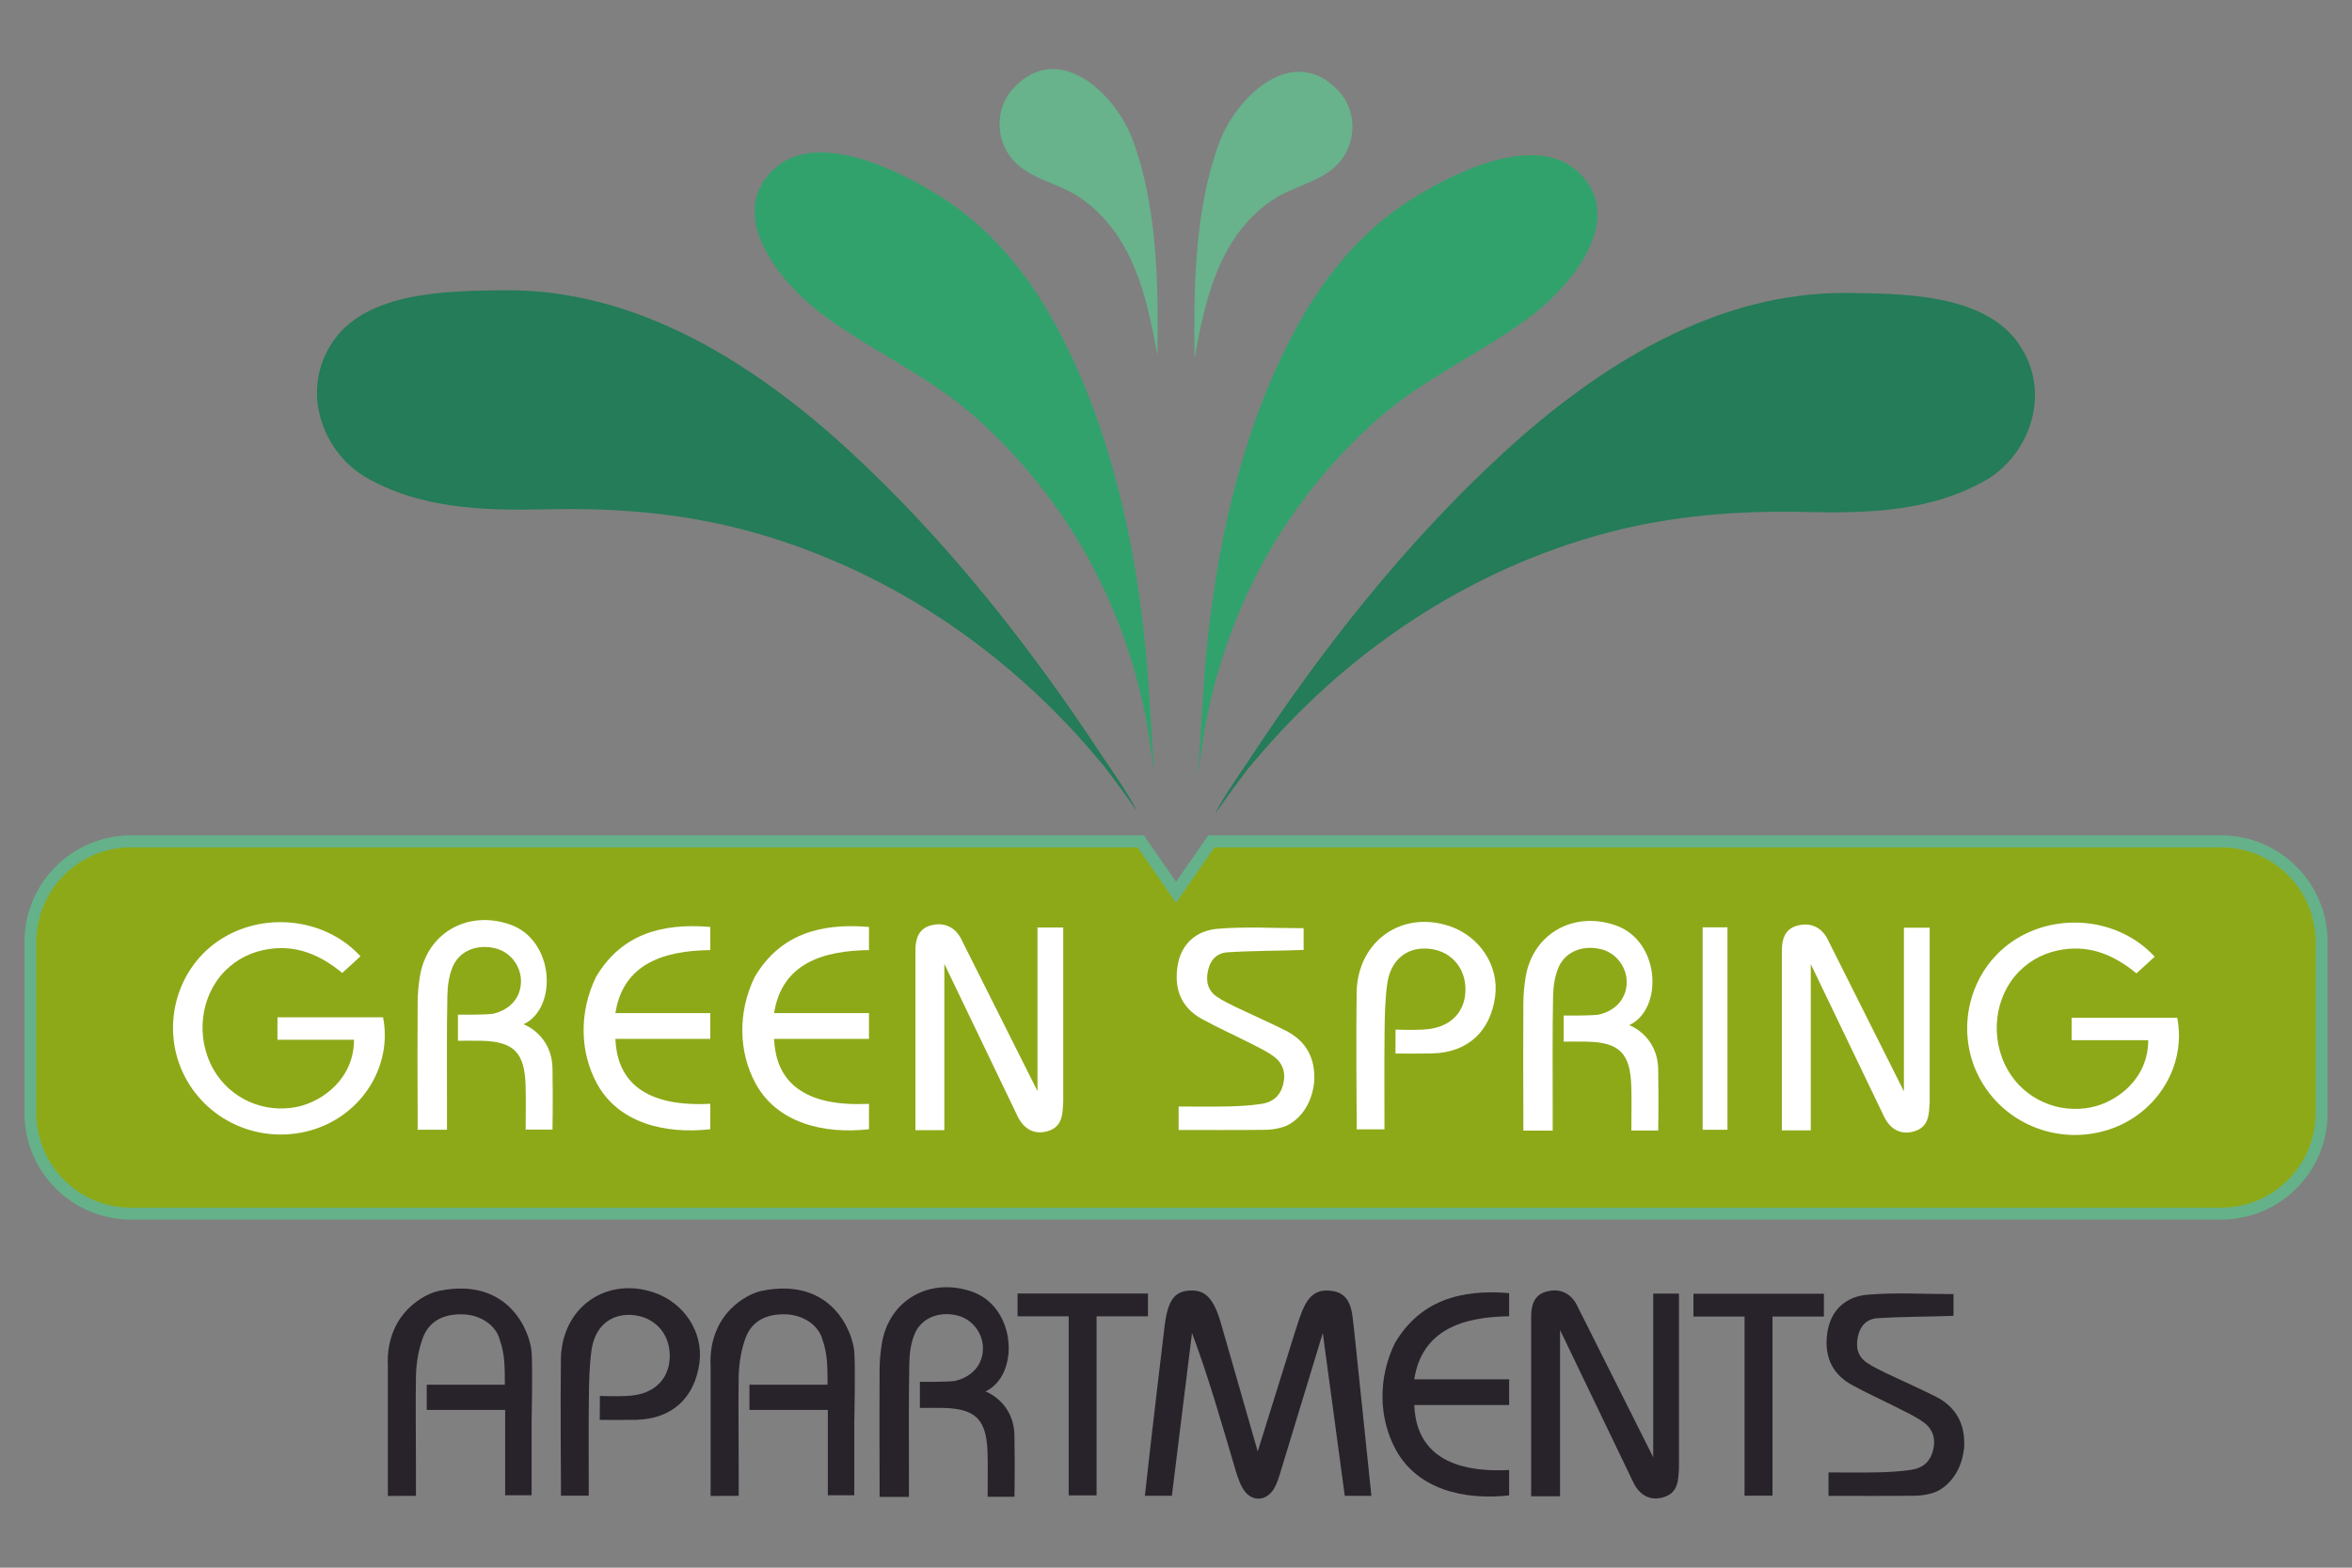
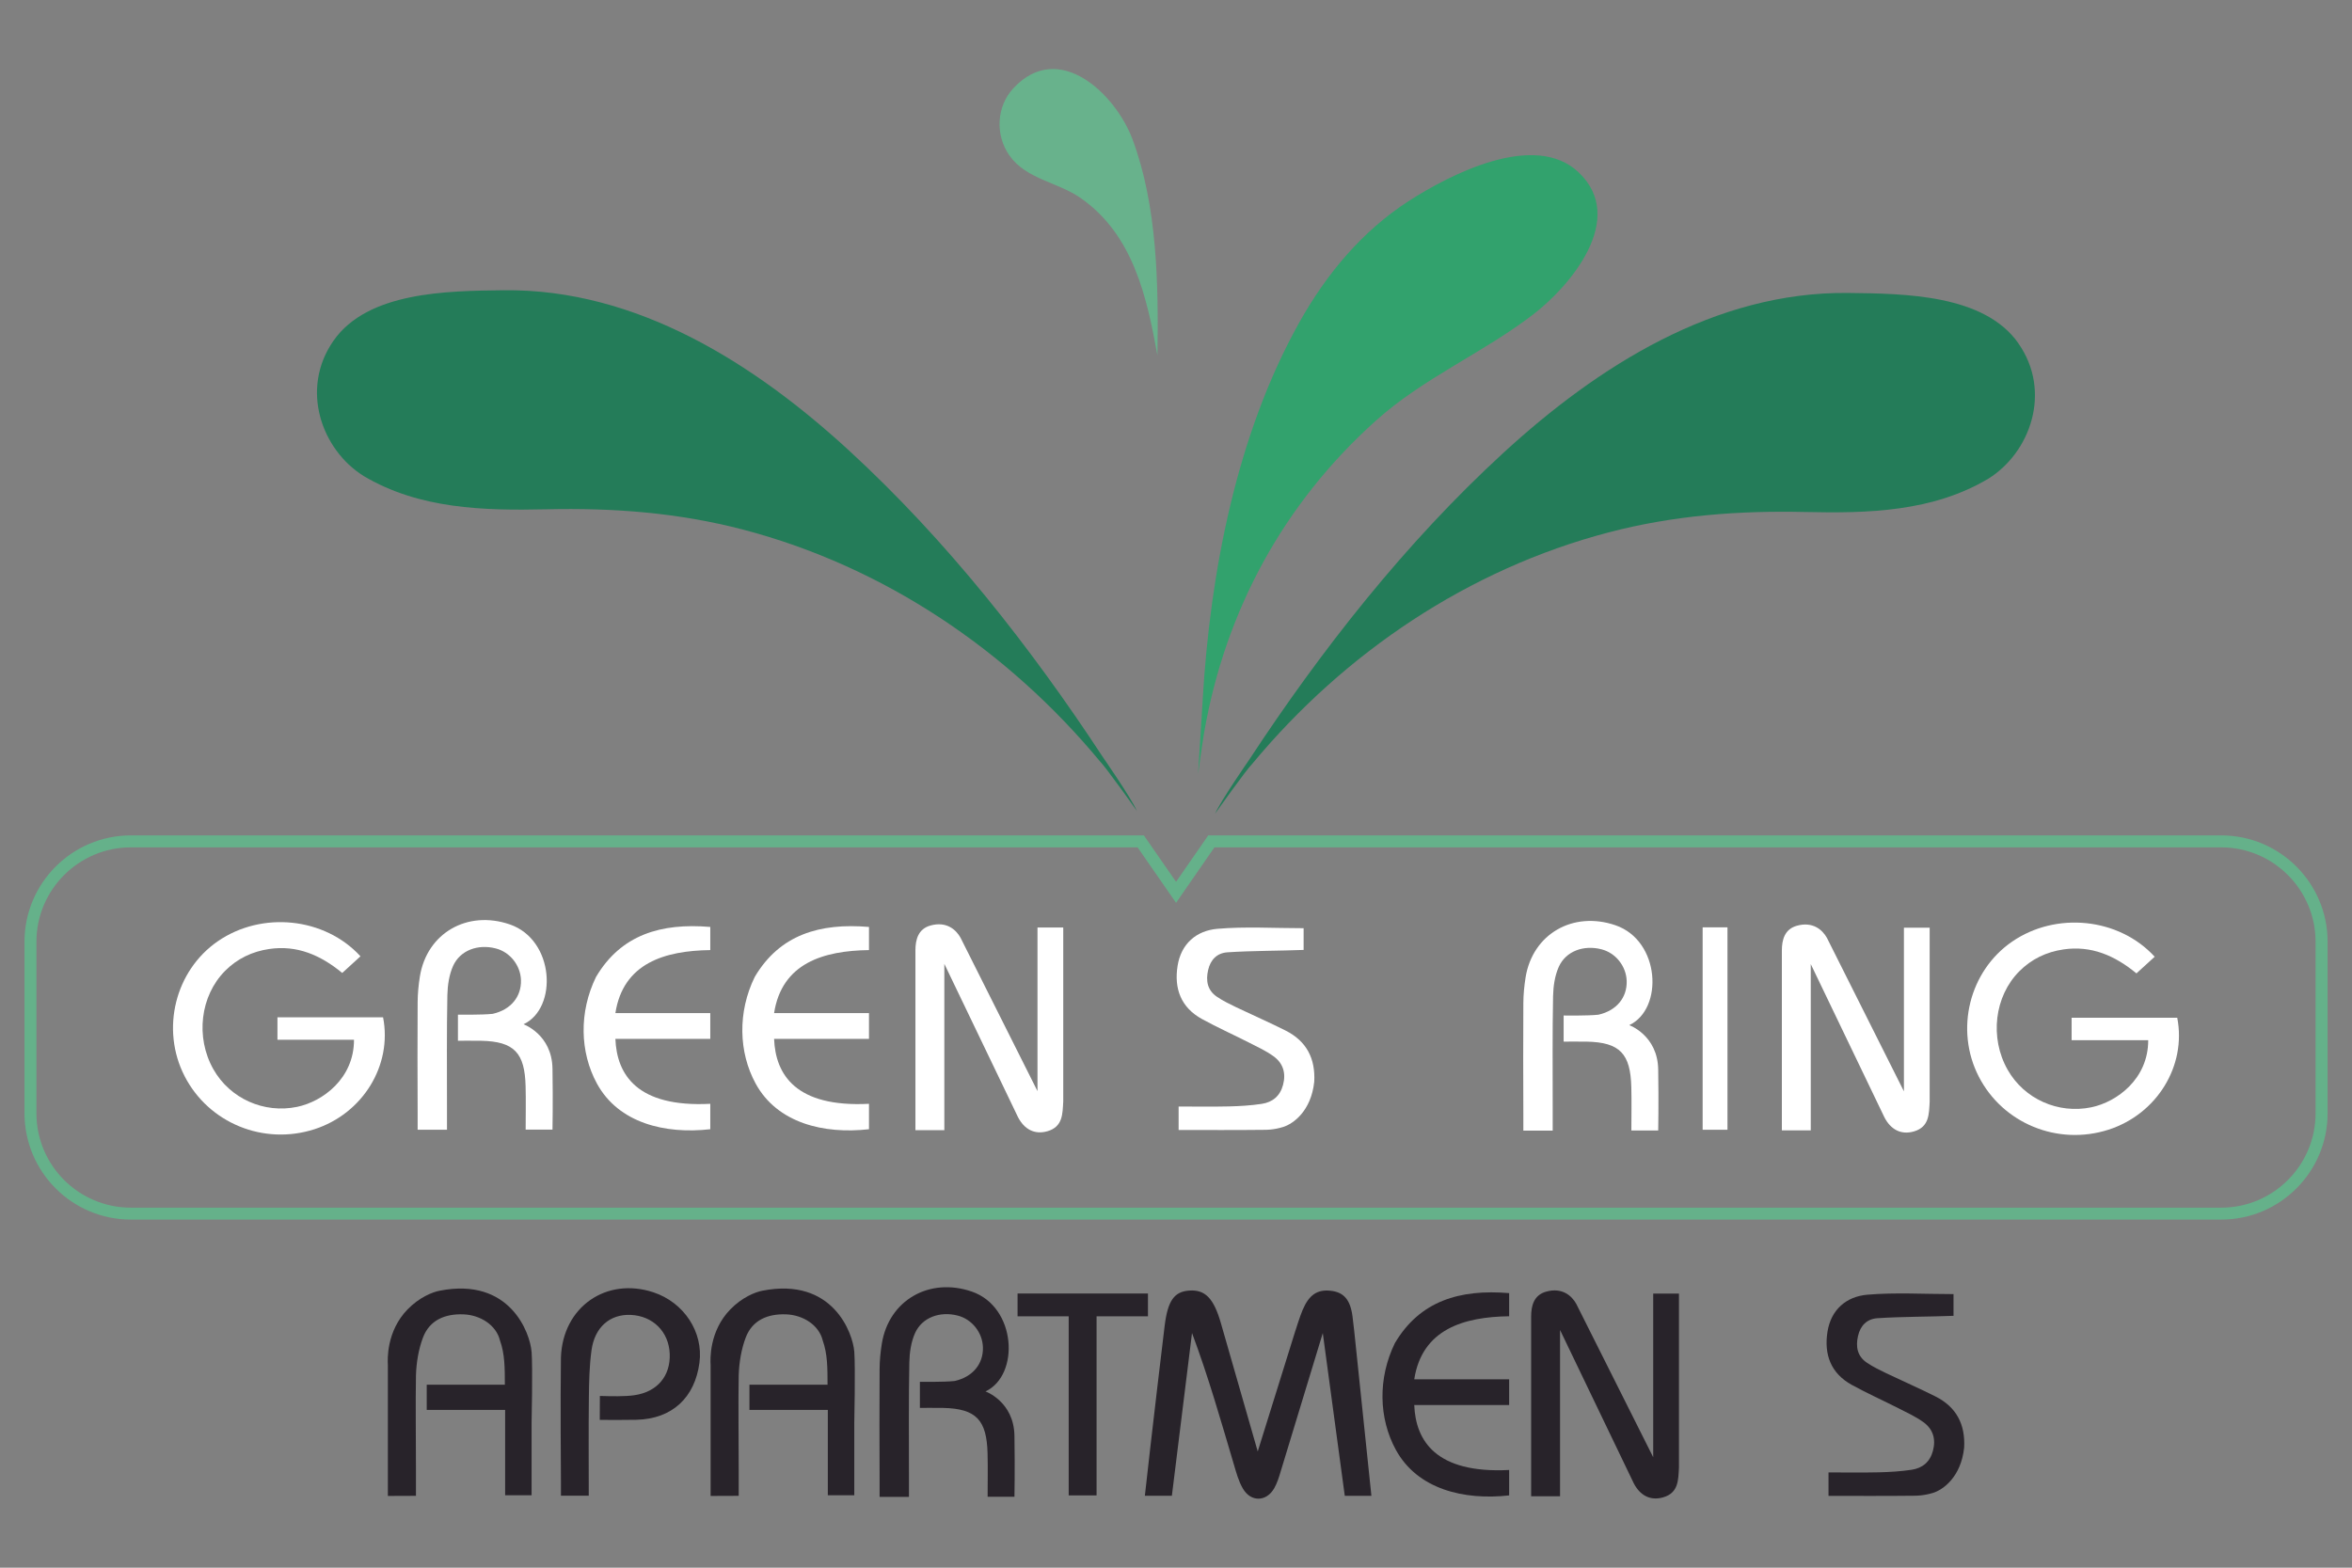
<svg xmlns="http://www.w3.org/2000/svg" id="Layer_1" viewBox="0 0 432 288">
  <rect x="0" y="0" width="432" height="288" fill="#808080" stroke="none" />
  <defs>
    <style>.cls-1{fill:#28232a;}.cls-1,.cls-2,.cls-3,.cls-4,.cls-5,.cls-6,.cls-7{stroke-width:0px;}.cls-2{fill:#247c59;}.cls-3{fill:#65b18a;}.cls-4{fill:#32a26d;}.cls-5{fill:#8da918;}.cls-6{fill:#fff;}.cls-7{fill:#68b28c;}</style>
  </defs>
  <g id="Artwork_63">
    <path class="cls-4" d="M220.9,128.52c1.38-23.34,6.23-48.71,17.75-69.29,4.96-8.87,11.53-16.78,20.13-22.32,7.44-4.79,23.08-12.93,31.18-5.24,9.01,8.56-1.68,20.96-8.28,26.04-9.28,7.15-20.15,11.65-28.96,19.56-17.01,15.27-27.63,34.96-31.52,57.12-.38,2.17-1.14,7.73-1.14,7.73l.85-13.61Z" />
-     <path class="cls-7" d="M219.41,65.85c-.2-12.96-.01-27.49,4.59-39.79,3.07-8.19,13.45-18.36,21.85-9.37,3.15,3.37,3.39,8.62.74,12.38-3.06,4.35-8.88,4.89-13.05,7.79-9.66,6.72-12.18,18.13-14.14,28.99" />
    <path class="cls-2" d="M370.75,63.1c-6.29-9.01-20.82-9.16-31.31-9.28-24.4-.27-46,13.47-63.38,29.44-17.91,16.46-33.35,36.09-46.67,56.39,0,0-5.05,7.26-6.21,9.83,0,0,5.67-8.02,6.86-9.2,16.95-20.41,39.68-35.72,65.44-42.48,11.92-3.12,23.86-4.02,36.13-3.74,11.54.26,23.36-.04,33.58-6.11,7.73-4.81,11.74-15.99,5.54-24.86" />
-     <path class="cls-4" d="M211.1,128.02c-1.38-23.34-6.23-48.71-17.75-69.29-4.96-8.87-11.53-16.78-20.13-22.32-7.44-4.79-23.08-12.93-31.17-5.24-9.01,8.56,1.68,20.96,8.28,26.04,9.28,7.15,20.15,11.65,28.96,19.56,17.01,15.27,27.63,34.96,31.52,57.12.38,2.17,1.14,7.73,1.14,7.73l-.84-13.61Z" />
    <path class="cls-7" d="M212.59,65.35c.2-12.96.01-27.49-4.59-39.79-3.07-8.19-13.45-18.36-21.85-9.37-3.15,3.37-3.39,8.62-.74,12.38,3.06,4.35,8.88,4.89,13.05,7.79,9.66,6.72,12.18,18.13,14.14,28.99" />
    <path class="cls-2" d="M61.25,62.6c6.29-9.01,20.82-9.16,31.31-9.28,24.4-.27,46,13.47,63.38,29.44,17.91,16.46,33.35,36.09,46.67,56.39,0,0,5.05,7.26,6.21,9.83,0,0-5.67-8.02-6.86-9.2-16.95-20.41-39.69-35.72-65.45-42.48-11.92-3.12-23.86-4.02-36.13-3.74-11.54.26-23.36-.04-33.58-6.11-7.73-4.81-11.74-15.99-5.54-24.86" />
-     <path class="cls-5" d="M407.97,154.57h-185.49l-6.48,9.36-6.48-9.36H24.03c-10.14,0-18.43,8.29-18.43,18.43v31.52c0,10.14,8.29,18.43,18.43,18.43h383.95c10.14,0,18.43-8.29,18.43-18.43v-31.52c0-10.14-8.29-18.43-18.43-18.43" />
    <path class="cls-3" d="M407.97,224.05H24.03c-10.77,0-19.53-8.76-19.53-19.53v-31.52c0-10.77,8.76-19.53,19.53-19.53h186.07l5.91,8.53,5.91-8.53h186.07c10.77,0,19.53,8.76,19.53,19.53v31.52c0,10.77-8.76,19.53-19.53,19.53M24.03,155.67c-9.56,0-17.34,7.78-17.34,17.34v31.52c0,9.56,7.78,17.33,17.34,17.33h383.95c9.56,0,17.33-7.78,17.33-17.33v-31.52c0-9.56-7.78-17.34-17.33-17.34h-184.92l-7.05,10.19-7.06-10.19H24.03Z" />
    <path class="cls-1" d="M237.95,244.42s.78-2.53,1.3-3.75c1.18-2.79,2.68-3.8,5.11-3.55,2.43.25,3.63,1.6,4.05,4.64.2,1.44.49,4.34.49,4.34l2.99,28.7h-4.89l-4.04-29.9-7.67,25.21c-.34,1.14-.68,2.31-1.27,3.33-1.44,2.48-4.29,2.53-5.74.02-.79-1.35-1.21-2.93-1.66-4.45-2.37-7.98-4.69-16.15-7.68-24.12-1.23,9.81-3.7,29.9-3.7,29.9h-4.96c.34-2.98.65-5.88.98-8.71.88-7.5,1.73-15,2.65-22.49.58-4.68,1.77-6.31,4.53-6.5,2.9-.2,4.48,1.39,5.8,5.97l6.77,23.59,6.93-22.23Z" />
    <path class="cls-1" d="M97.64,248.3c.22,2.94,0,13.1,0,13.1v13.3h-4.86v-15.68h-14.4v-4.64h14.35c-.01-3.08,0-5.63-.9-8.13-.69-2.83-3.61-4.67-6.7-4.79-3.38-.13-6.22,1.04-7.44,4.26-.82,2.17-1.22,4.62-1.29,6.96-.09,4.98,0,11.65,0,17.48v4.64l-5.16.02v-24.09c-.06-.96-.28-6.16,3.61-10.17,2.15-2.22,4.58-3.19,5.89-3.44,12.97-2.56,16.64,7.84,16.89,11.2" />
    <polygon class="cls-1" points="210.85 237.63 210.85 241.82 201.41 241.82 201.41 274.72 196.29 274.72 196.29 241.82 186.9 241.82 186.9 237.63 210.85 237.63" />
    <path class="cls-1" d="M110.16,260.84l.02-4.39c2.07.06,4.6.12,6.31-.13,4.25-.61,6.68-3.54,6.52-7.62-.17-4.06-3.09-6.96-7.17-7.14-3.8-.16-6.62,2.24-7.2,6.52-.39,2.88-.45,5.81-.48,8.71-.07,5.93-.02,11.86-.02,17.99h-5.11v-2.75s-.12-15.06,0-22.67c.33-9.29,8.36-14.8,16.98-11.95,5.64,1.87,9.21,7.33,8.46,12.94-.85,6.38-4.97,10.32-11.58,10.48-2.09.05-4.23.02-6.74.02" />
    <path class="cls-1" d="M186.33,274.97h-4.93c0-2.75.06-5.34-.01-7.95-.15-6.13-2.06-8.24-8.16-8.37-1.37-.03-4.27,0-4.27,0v-4.8s4.48.07,6.4-.15c3.35-.76,5.26-3.18,5.18-6.17-.07-2.72-2.01-5.17-4.62-5.84-3.26-.85-6.55.32-7.85,3.21-.73,1.63-1.01,3.57-1.05,5.38-.13,6.76-.07,13.51-.07,20.27,0,1.42,0,2.85,0,4.44h-5.39v-3.13c-.03-6.76-.04-13.51,0-20.27,0-1.58.16-3.18.41-4.74,1.29-7.99,8.72-12.25,16.51-9.58,8.25,2.83,8.86,15.38,2.53,18.35,0,0,5.22,1.85,5.32,8.15.1,6.3,0,11.22,0,11.22" />
    <path class="cls-1" d="M277.19,270.06v4.66c-8.29.93-16.85-1.11-20.82-8.39-3.14-5.77-3.32-13.12-.17-19.58,4.59-7.78,11.96-9.95,20.99-9.19v4.25c-8.33.11-16,2.37-17.43,11.58h17.43v4.73h-17.43c.26,6.54,3.94,12.62,17.43,11.93" />
    <path class="cls-1" d="M358.81,237.74c0,1.32,0,2.83,0,3.99-4.14.17-9.57.14-13.99.44-1.93.13-3.12,1.37-3.55,3.26-.45,1.97-.14,3.73,1.64,4.92,1.1.74,2.31,1.33,3.51,1.91,3.01,1.44,6.07,2.77,9.05,4.27,3.88,1.94,5.53,5.16,5.29,9.43-.58,5.39-3.87,7.72-5.69,8.29-1.78.56-3.36.53-3.36.53-5.2.06-10.4.03-15.86.03v-4.31c3.2,0,6.24.05,9.28-.02,2-.05,4.02-.17,5.99-.47,1.99-.3,3.37-1.44,3.91-3.48.58-2.17.01-4-1.77-5.28-1.39-1-2.99-1.74-4.53-2.52-2.85-1.45-5.78-2.76-8.58-4.3-3.89-2.13-5.15-5.61-4.49-9.77.64-4.07,3.46-6.48,7.33-6.81,5.14-.44,10.34-.11,15.82-.11" />
    <path class="cls-1" d="M156.91,248.3c.22,2.94,0,13.1,0,13.1v13.3h-4.86v-15.68h-14.4v-4.64h14.35c-.01-3.08,0-5.63-.89-8.13-.69-2.83-3.61-4.67-6.7-4.79-3.38-.13-6.22,1.04-7.44,4.26-.82,2.17-1.22,4.62-1.29,6.96-.09,4.98,0,11.65,0,17.48v4.64l-5.16.02v-24.09c-.06-.96-.28-6.16,3.61-10.17,2.15-2.22,4.58-3.19,5.89-3.44,12.97-2.56,16.64,7.84,16.89,11.2" />
-     <polygon class="cls-1" points="335 237.67 335 241.86 325.56 241.86 325.56 274.77 320.43 274.77 320.43 241.86 311.04 241.86 311.04 237.67 335 237.67" />
    <path class="cls-1" d="M303.65,267.73v-30.08h4.73v31.96c-.13,2.26-.06,4.65-2.91,5.47-2.38.68-4.25-.38-5.39-2.58l-13.54-28.17v30.55h-5.31v-33.03c0-1.98.51-3.94,2.75-4.56,2.91-.82,4.69.72,5.53,2.23l14.15,28.21Z" />
    <path class="cls-6" d="M65.03,191.01h-14.07v-4.12h19.4c1.73,8.85-3.75,17.7-12.6,20.56-9.33,3.01-19.43-1.12-23.86-9.76-4.41-8.61-1.75-19.37,6.13-24.79,8.07-5.54,19.59-4.4,26.18,2.78-1.05.96-2.09,1.92-3.35,3.06-3.99-3.29-8.32-5.15-13.41-4.4-3.13.46-5.87,1.77-8.11,4.02-4.56,4.59-5.47,12.19-2.15,18.07,3.05,5.39,9.29,8.18,15.39,6.91,4.7-.98,10.46-5.22,10.44-12.33" />
    <path class="cls-6" d="M101.48,207.52h-4.93c0-2.75.06-5.34-.01-7.95-.15-6.13-2.06-8.24-8.16-8.37-1.36-.03-4.27,0-4.27,0v-4.8s4.48.07,6.4-.15c3.35-.76,5.26-3.18,5.18-6.17-.07-2.72-2.01-5.17-4.62-5.84-3.26-.85-6.55.32-7.85,3.21-.73,1.63-1.01,3.57-1.05,5.38-.13,6.75-.07,13.51-.07,20.27,0,1.42,0,2.85,0,4.44h-5.39v-3.13c-.03-6.76-.04-13.51,0-20.27.01-1.58.16-3.18.41-4.74,1.29-7.99,8.72-12.25,16.51-9.58,8.25,2.83,8.86,15.38,2.53,18.35,0,0,5.22,1.85,5.32,8.15.1,6.3,0,11.22,0,11.22" />
    <path class="cls-6" d="M130.46,202.79v4.66c-8.29.94-16.85-1.11-20.82-8.39-3.14-5.77-3.32-13.12-.17-19.58,4.59-7.78,11.96-9.96,20.99-9.19v4.25c-8.33.11-16,2.37-17.43,11.58h17.43v4.73h-17.43c.26,6.54,3.94,12.62,17.43,11.93" />
    <path class="cls-6" d="M159.61,202.79v4.66c-8.29.94-16.85-1.11-20.82-8.39-3.14-5.77-3.32-13.12-.17-19.58,4.59-7.78,11.96-9.96,20.99-9.19v4.25c-8.33.11-16,2.37-17.43,11.58h17.43v4.73h-17.43c.26,6.54,3.94,12.62,17.43,11.93" />
-     <path class="cls-6" d="M256.31,193.54l.02-4.39c2.07.06,4.6.12,6.31-.13,4.24-.61,6.68-3.54,6.52-7.62-.17-4.06-3.09-6.97-7.17-7.14-3.8-.16-6.62,2.24-7.2,6.52-.39,2.88-.45,5.81-.48,8.71-.07,5.93-.02,11.86-.02,17.99h-5.11v-2.75s-.12-15.06,0-22.67c.33-9.29,8.36-14.8,16.98-11.95,5.64,1.87,9.21,7.33,8.46,12.94-.85,6.38-4.98,10.32-11.58,10.48-2.09.05-4.23.02-6.74.02" />
    <path class="cls-6" d="M239.44,170.52c0,1.32,0,2.83,0,3.99-4.14.17-9.57.14-13.99.44-1.93.13-3.12,1.37-3.55,3.26-.45,1.97-.14,3.73,1.64,4.92,1.1.74,2.31,1.33,3.51,1.91,3.01,1.44,6.07,2.77,9.05,4.27,3.88,1.94,5.53,5.16,5.29,9.43-.58,5.39-3.87,7.72-5.69,8.29-1.78.57-3.36.53-3.36.53-5.2.06-10.4.03-15.86.03v-4.31c3.2,0,6.24.05,9.28-.02,2-.05,4.02-.17,5.99-.47,1.99-.3,3.37-1.44,3.91-3.48.58-2.17.01-4-1.77-5.28-1.39-1-2.99-1.74-4.53-2.52-2.85-1.45-5.78-2.76-8.58-4.3-3.89-2.13-5.15-5.61-4.49-9.77.64-4.07,3.46-6.48,7.33-6.81,5.14-.44,10.34-.11,15.82-.11" />
    <rect class="cls-6" x="312.73" y="170.36" width="4.56" height="37.19" />
    <path class="cls-6" d="M304.57,207.68h-4.93c0-2.75.06-5.34-.01-7.95-.15-6.13-2.07-8.24-8.16-8.37-1.36-.03-4.27,0-4.27,0v-4.8s4.48.07,6.4-.15c3.35-.76,5.26-3.18,5.18-6.17-.07-2.72-2.01-5.17-4.62-5.84-3.26-.85-6.55.32-7.85,3.21-.73,1.63-1.01,3.57-1.05,5.38-.13,6.75-.07,13.51-.07,20.27,0,1.42,0,2.85,0,4.44h-5.39v-3.13c-.03-6.76-.04-13.51,0-20.27.01-1.58.16-3.18.41-4.74,1.29-7.99,8.72-12.25,16.51-9.58,8.25,2.83,8.86,15.38,2.53,18.35,0,0,5.22,1.85,5.32,8.15.1,6.3,0,11.22,0,11.22" />
    <path class="cls-6" d="M394.57,191.09h-14.07v-4.12h19.4c1.73,8.85-3.75,17.7-12.6,20.56-9.33,3.01-19.43-1.12-23.86-9.76-4.41-8.61-1.75-19.37,6.14-24.79,8.07-5.54,19.59-4.4,26.18,2.78-1.05.96-2.09,1.92-3.35,3.06-3.99-3.29-8.32-5.15-13.41-4.4-3.13.46-5.87,1.77-8.11,4.02-4.57,4.59-5.47,12.19-2.15,18.07,3.05,5.39,9.29,8.18,15.39,6.91,4.7-.98,10.46-5.22,10.44-12.33" />
    <path class="cls-6" d="M190.56,200.47v-30.08h4.73v31.96c-.13,2.26-.06,4.65-2.91,5.47-2.38.68-4.25-.38-5.39-2.57l-13.54-28.18v30.55h-5.31v-33.03c0-1.98.51-3.93,2.75-4.56,2.91-.82,4.69.72,5.53,2.23l14.15,28.21Z" />
    <path class="cls-6" d="M349.7,200.51v-30.08h4.73v31.96c-.13,2.26-.06,4.65-2.91,5.47-2.38.68-4.25-.38-5.39-2.57l-13.54-28.18v30.55h-5.31v-33.03c0-1.98.51-3.93,2.75-4.56,2.91-.82,4.69.72,5.53,2.23l14.15,28.21Z" />
  </g>
</svg>